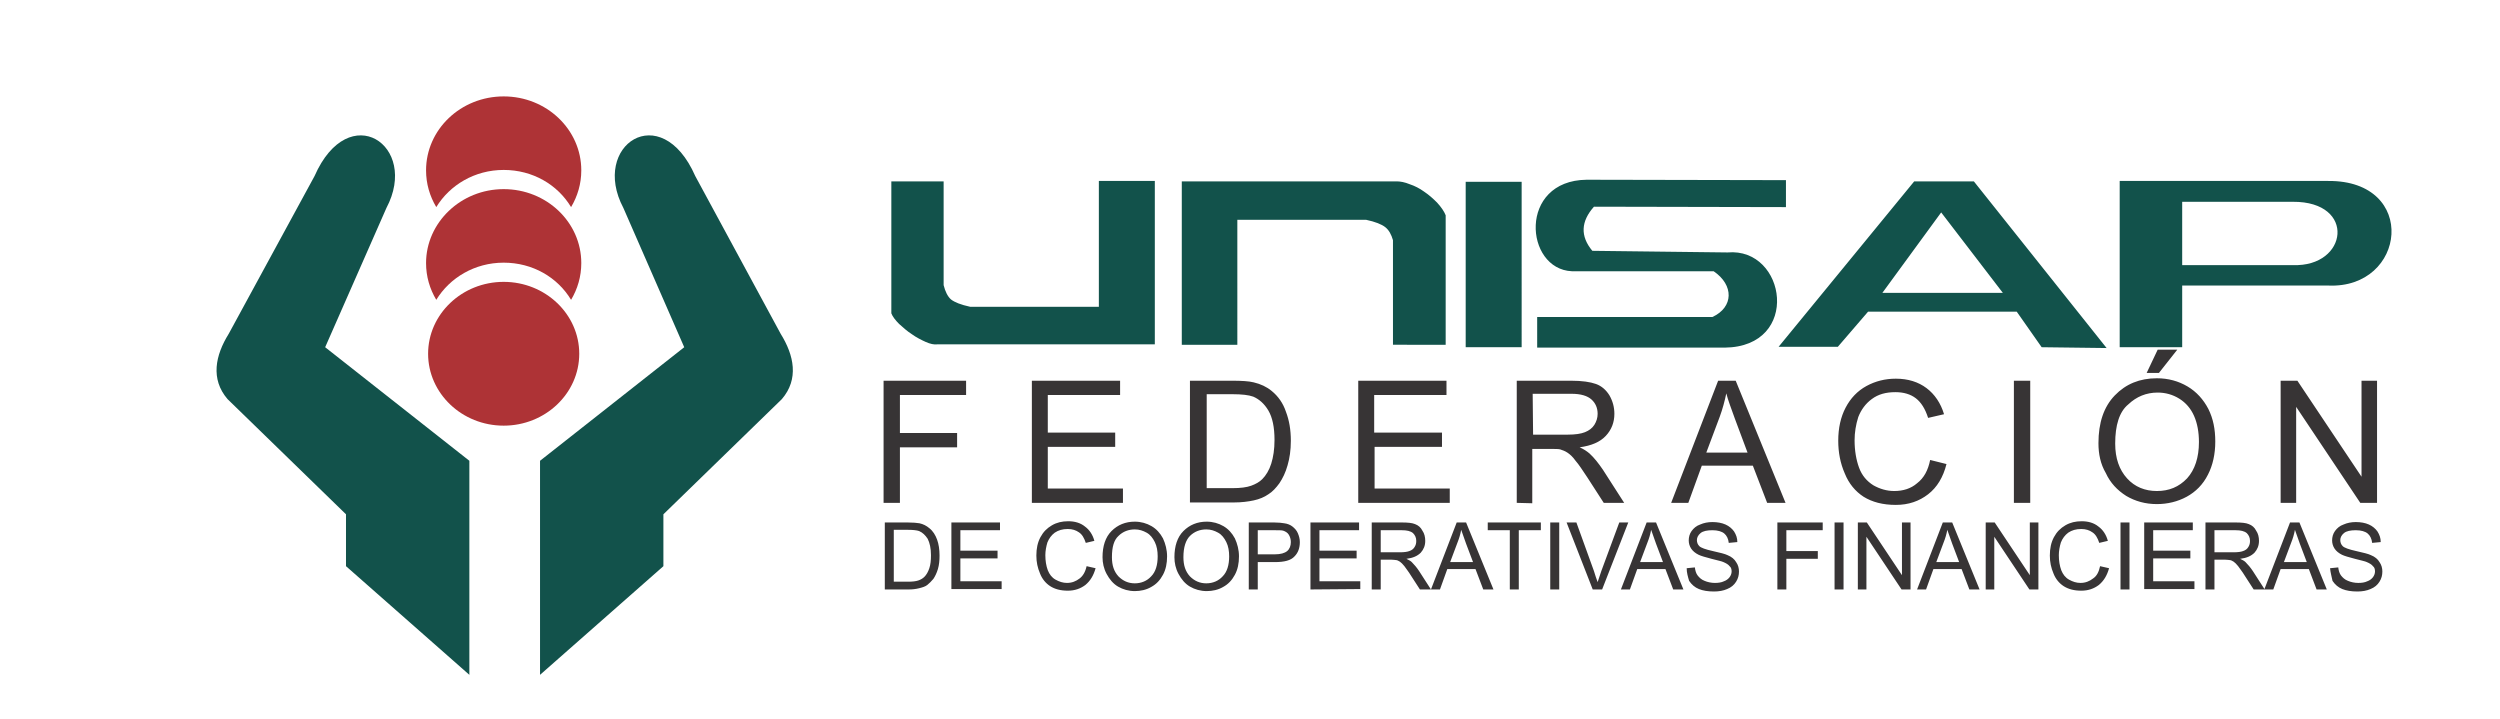
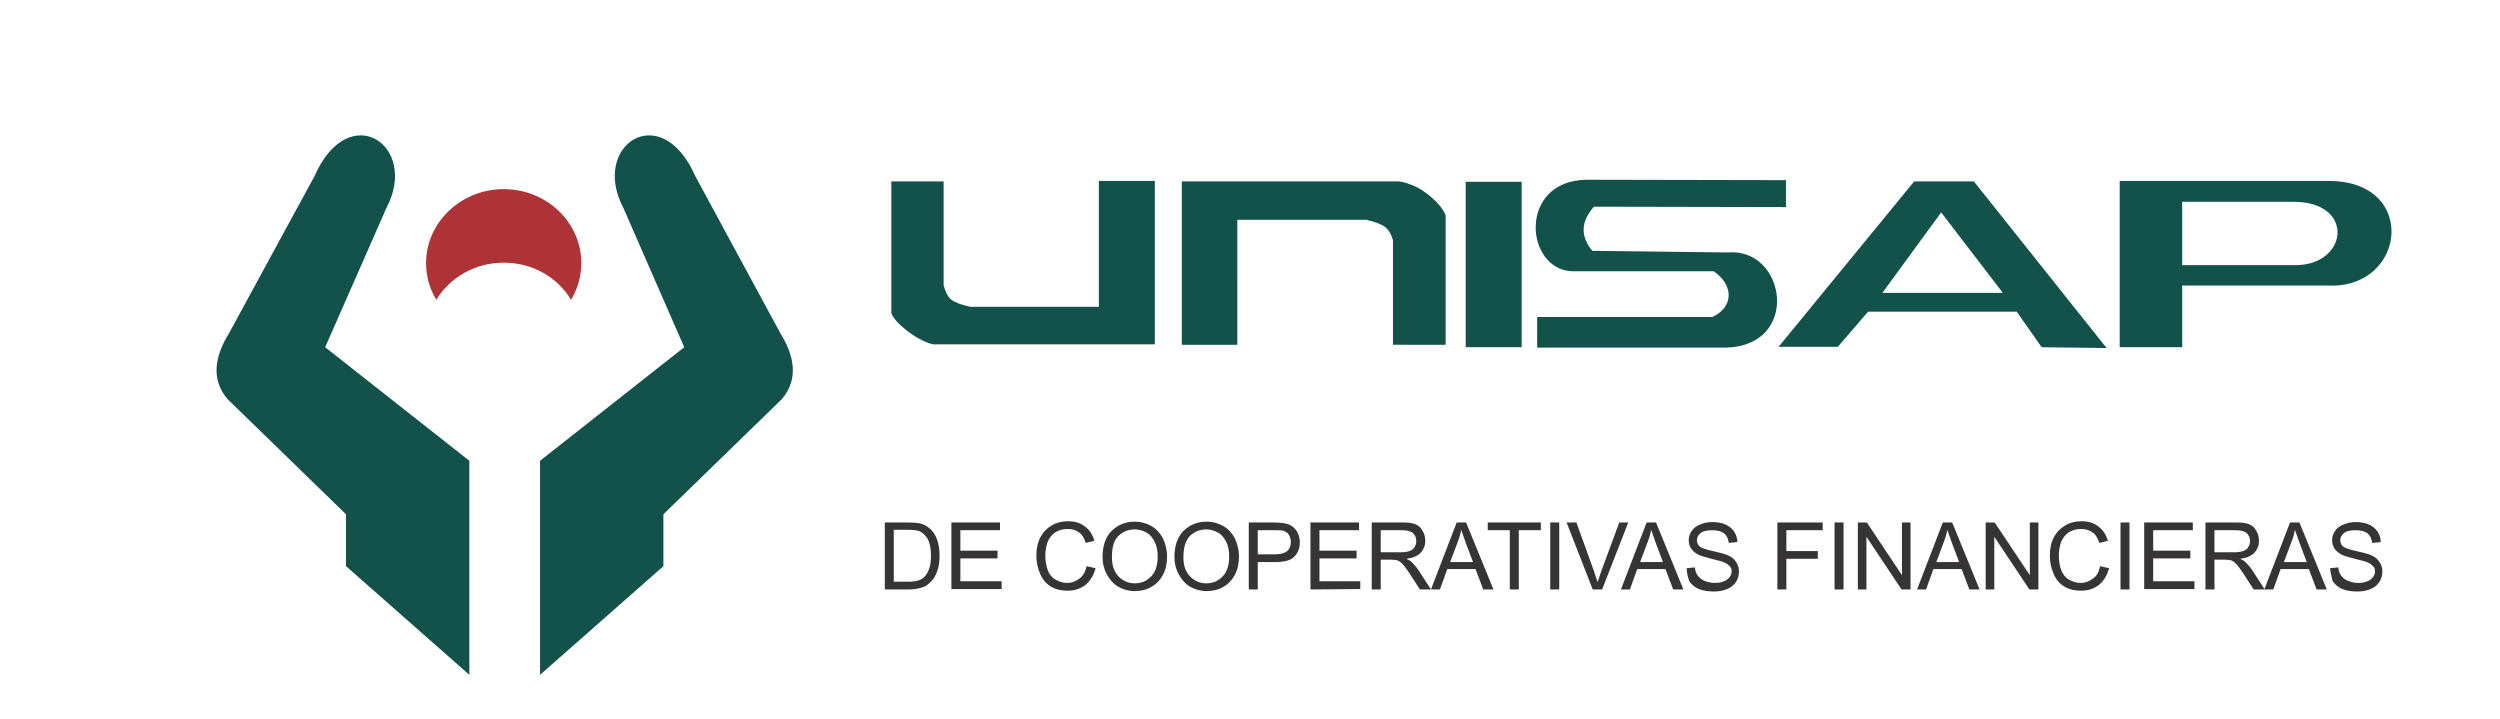
<svg xmlns="http://www.w3.org/2000/svg" version="1.1" id="Capa_1" x="0px" y="0px" viewBox="0 0 612 176" style="enable-background:new 0 0 612 176;" xml:space="preserve">
  <style type="text/css">
	.st0{fill:#373435;}
	.st1{fill-rule:evenodd;clip-rule:evenodd;fill:#12524B;}
	.st2{fill-rule:evenodd;clip-rule:evenodd;fill:#AE3336;}
</style>
  <g id="Capa_x0020_1">
    <path class="st0" d="M216.6,144.3v-16.4h5.6c1.3,0,2.3,0.1,2.9,0.2c0.9,0.2,1.7,0.6,2.4,1.2c0.9,0.7,1.5,1.7,1.9,2.8   c0.4,1.1,0.6,2.4,0.6,3.9c0,1.2-0.1,2.3-0.4,3.3c-0.3,1-0.7,1.8-1.1,2.4c-0.5,0.6-1,1.1-1.5,1.5c-0.5,0.4-1.2,0.6-2,0.8   c-0.8,0.2-1.6,0.3-2.6,0.3L216.6,144.3L216.6,144.3z M218.8,142.4h3.5c1.1,0,1.9-0.1,2.5-0.3c0.6-0.2,1.1-0.5,1.5-0.9   c0.5-0.5,0.9-1.2,1.2-2.1c0.3-0.9,0.4-1.9,0.4-3.2c0-1.7-0.3-3-0.8-4c-0.6-0.9-1.2-1.5-2.1-1.9c-0.6-0.2-1.5-0.3-2.8-0.3h-3.4   V142.4L218.8,142.4z M232.9,144.3v-16.4h11.9v1.9h-9.7v5h9.1v1.9h-9.1v5.6h10.1v1.9H232.9L232.9,144.3z M266,138.6l2.2,0.5   c-0.5,1.8-1.3,3.1-2.5,4.1c-1.2,0.9-2.6,1.4-4.3,1.4c-1.8,0-3.2-0.4-4.3-1.1c-1.1-0.7-2-1.8-2.5-3.1c-0.6-1.4-0.9-2.8-0.9-4.4   c0-1.7,0.3-3.2,1-4.5c0.7-1.3,1.6-2.2,2.8-2.9c1.2-0.7,2.5-1,4-1c1.6,0,3,0.4,4.1,1.3c1.1,0.8,1.9,2,2.3,3.5l-2.1,0.5   c-0.4-1.2-0.9-2.1-1.7-2.6c-0.7-0.5-1.6-0.8-2.7-0.8c-1.3,0-2.3,0.3-3.2,0.9c-0.8,0.6-1.4,1.4-1.8,2.4c-0.3,1-0.5,2.1-0.5,3.1   c0,1.4,0.2,2.6,0.6,3.7c0.4,1,1,1.8,1.9,2.3c0.9,0.5,1.8,0.8,2.8,0.8c1.2,0,2.2-0.4,3.1-1.1C265.1,141,265.7,140,266,138.6   L266,138.6z M269.9,136.4c0-2.7,0.7-4.9,2.2-6.4c1.5-1.5,3.4-2.3,5.7-2.3c1.5,0,2.9,0.4,4.1,1.1c1.2,0.7,2.1,1.7,2.8,3   c0.6,1.3,1,2.8,1,4.4c0,1.7-0.3,3.2-1,4.5c-0.7,1.3-1.6,2.3-2.9,3c-1.2,0.7-2.6,1-4,1c-1.5,0-2.9-0.4-4.1-1.1   c-1.2-0.7-2.1-1.8-2.8-3.1C270.2,139.2,269.9,137.8,269.9,136.4z M272.2,136.4c0,2,0.5,3.5,1.6,4.7c1.1,1.1,2.4,1.7,4,1.7   c1.6,0,3-0.6,4-1.7c1.1-1.1,1.6-2.8,1.6-4.9c0-1.3-0.2-2.5-0.7-3.5c-0.5-1-1.1-1.8-2-2.3c-0.9-0.5-1.8-0.8-2.9-0.8   c-1.5,0-2.9,0.5-4,1.6C272.7,132.2,272.2,133.9,272.2,136.4L272.2,136.4z M287.5,136.4c0-2.7,0.7-4.9,2.2-6.4   c1.5-1.5,3.4-2.3,5.7-2.3c1.5,0,2.9,0.4,4.1,1.1c1.2,0.7,2.1,1.7,2.8,3c0.6,1.3,1,2.8,1,4.4c0,1.7-0.3,3.2-1,4.5   c-0.7,1.3-1.6,2.3-2.9,3c-1.2,0.7-2.6,1-4,1c-1.5,0-2.9-0.4-4.1-1.1c-1.2-0.7-2.1-1.8-2.8-3.1C287.8,139.2,287.5,137.8,287.5,136.4   z M289.7,136.4c0,2,0.5,3.5,1.6,4.7c1.1,1.1,2.4,1.7,4,1.7c1.6,0,3-0.6,4-1.7c1.1-1.1,1.6-2.8,1.6-4.9c0-1.3-0.2-2.5-0.7-3.5   c-0.5-1-1.1-1.8-2-2.3c-0.9-0.5-1.8-0.8-2.9-0.8c-1.5,0-2.9,0.5-4,1.6C290.3,132.2,289.7,133.9,289.7,136.4L289.7,136.4z    M305.7,144.3v-16.4h6.2c1.1,0,1.9,0.1,2.5,0.2c0.8,0.1,1.5,0.4,2,0.8c0.5,0.4,1,0.9,1.3,1.6c0.3,0.7,0.5,1.4,0.5,2.2   c0,1.4-0.4,2.6-1.3,3.5c-0.9,1-2.5,1.4-4.8,1.4h-4.2v6.7L305.7,144.3L305.7,144.3z M307.9,135.7h4.2c1.4,0,2.4-0.3,3-0.8   c0.6-0.5,0.9-1.3,0.9-2.2c0-0.7-0.2-1.3-0.5-1.8c-0.3-0.5-0.8-0.8-1.4-1c-0.4-0.1-1-0.1-2-0.1h-4.2V135.7L307.9,135.7z    M320.8,144.3v-16.4h11.9v1.9H323v5h9.1v1.9H323v5.6H333v1.9L320.8,144.3L320.8,144.3z M335.8,144.3v-16.4h7.3   c1.5,0,2.6,0.1,3.3,0.4c0.8,0.3,1.4,0.8,1.8,1.6c0.5,0.7,0.7,1.6,0.7,2.5c0,1.2-0.4,2.1-1.1,2.9c-0.8,0.8-1.9,1.3-3.5,1.5   c0.6,0.3,1,0.5,1.3,0.8c0.6,0.6,1.2,1.3,1.8,2.2l2.9,4.5h-2.7l-2.2-3.4c-0.6-1-1.2-1.7-1.6-2.3c-0.4-0.5-0.8-0.9-1.1-1.1   c-0.3-0.2-0.7-0.4-1-0.4c-0.2,0-0.6-0.1-1.2-0.1H338v7.3L335.8,144.3L335.8,144.3z M338,135.2h4.7c1,0,1.8-0.1,2.3-0.3   c0.6-0.2,1-0.5,1.3-1c0.3-0.5,0.4-0.9,0.4-1.5c0-0.8-0.3-1.4-0.8-1.9c-0.6-0.5-1.5-0.7-2.7-0.7H338L338,135.2L338,135.2z    M350.3,144.3l6.3-16.4h2.3l6.7,16.4h-2.5l-1.9-5h-6.9l-1.8,5H350.3L350.3,144.3z M355,137.6h5.6l-1.7-4.5   c-0.5-1.4-0.9-2.5-1.2-3.4c-0.2,1.1-0.5,2.1-0.9,3.1L355,137.6z M369.6,144.3v-14.5h-5.4v-1.9h13v1.9h-5.4v14.5H369.6L369.6,144.3z    M379.5,144.3v-16.4h2.2v16.4H379.5z M389.9,144.3l-6.4-16.4h2.4l4.3,11.9c0.3,1,0.6,1.9,0.9,2.7c0.3-0.9,0.6-1.8,0.9-2.7l4.4-11.9   h2.2l-6.4,16.4H389.9z M396.8,144.3l6.3-16.4h2.3l6.7,16.4h-2.5l-1.9-5h-6.9l-1.8,5H396.8L396.8,144.3z M401.5,137.6h5.6l-1.7-4.5   c-0.5-1.4-0.9-2.5-1.2-3.4c-0.2,1.1-0.5,2.1-0.9,3.1L401.5,137.6z M412.9,139.1l2-0.2c0.1,0.8,0.3,1.5,0.7,2c0.4,0.5,0.9,1,1.7,1.3   c0.7,0.3,1.6,0.5,2.5,0.5c0.8,0,1.6-0.1,2.2-0.4c0.6-0.2,1.1-0.6,1.4-1c0.3-0.4,0.5-0.9,0.5-1.4c0-0.5-0.1-1-0.5-1.3   c-0.3-0.4-0.8-0.7-1.5-1c-0.4-0.2-1.4-0.4-2.9-0.8c-1.5-0.4-2.6-0.7-3.2-1c-0.8-0.4-1.4-0.9-1.8-1.5c-0.4-0.6-0.6-1.3-0.6-2   c0-0.8,0.2-1.6,0.7-2.3c0.5-0.7,1.2-1.3,2.1-1.6c0.9-0.4,1.9-0.6,3-0.6c1.2,0,2.3,0.2,3.2,0.6c0.9,0.4,1.6,1,2.1,1.7   c0.5,0.8,0.8,1.6,0.8,2.6l-2.1,0.2c-0.1-1-0.5-1.8-1.1-2.3c-0.6-0.5-1.6-0.8-2.9-0.8c-1.3,0-2.3,0.2-2.9,0.7   c-0.6,0.5-0.9,1.1-0.9,1.7c0,0.6,0.2,1.1,0.6,1.5c0.4,0.4,1.5,0.8,3.3,1.2c1.8,0.4,3,0.7,3.6,1c1,0.4,1.7,1,2.1,1.7   c0.5,0.7,0.7,1.5,0.7,2.3c0,0.9-0.2,1.7-0.7,2.5c-0.5,0.8-1.2,1.4-2.2,1.8c-0.9,0.4-2,0.6-3.2,0.6c-1.5,0-2.7-0.2-3.7-0.6   c-1-0.4-1.8-1.1-2.4-2C413.2,141.2,412.9,140.2,412.9,139.1z M435.1,144.3v-16.4h11.1v1.9h-8.9v5.1h7.7v1.9h-7.7v7.5L435.1,144.3   L435.1,144.3z M449.1,144.3v-16.4h2.2v16.4H449.1z M454.8,144.3v-16.4h2.2l8.6,12.9v-12.9h2.1v16.4h-2.2l-8.6-12.9v12.9H454.8z    M469.3,144.3l6.3-16.4h2.3l6.7,16.4h-2.5l-1.9-5h-6.9l-1.8,5H469.3z M474,137.6h5.6l-1.7-4.5c-0.5-1.4-0.9-2.5-1.2-3.4   c-0.2,1.1-0.5,2.1-0.9,3.1L474,137.6z M486.1,144.3v-16.4h2.2l8.6,12.9v-12.9h2.1v16.4h-2.2l-8.6-12.9v12.9H486.1z M514.1,138.6   l2.2,0.5c-0.5,1.8-1.3,3.1-2.5,4.1c-1.2,0.9-2.6,1.4-4.3,1.4c-1.8,0-3.2-0.4-4.3-1.1c-1.1-0.7-2-1.8-2.5-3.1   c-0.6-1.4-0.9-2.8-0.9-4.4c0-1.7,0.3-3.2,1-4.5c0.7-1.3,1.6-2.2,2.8-2.9c1.2-0.7,2.5-1,4-1c1.6,0,3,0.4,4.1,1.3   c1.1,0.8,1.9,2,2.3,3.5l-2.1,0.5c-0.4-1.2-0.9-2.1-1.7-2.6c-0.7-0.5-1.6-0.8-2.7-0.8c-1.3,0-2.3,0.3-3.2,0.9   c-0.8,0.6-1.4,1.4-1.8,2.4c-0.3,1-0.5,2.1-0.5,3.1c0,1.4,0.2,2.6,0.6,3.7c0.4,1,1,1.8,1.9,2.3c0.9,0.5,1.8,0.8,2.8,0.8   c1.2,0,2.2-0.4,3.1-1.1C513.3,141,513.8,140,514.1,138.6L514.1,138.6z M519.1,144.3v-16.4h2.2v16.4H519.1z M524.9,144.3v-16.4h11.9   v1.9h-9.7v5h9.1v1.9h-9.1v5.6h10.1v1.9H524.9L524.9,144.3z M539.9,144.3v-16.4h7.3c1.5,0,2.6,0.1,3.3,0.4c0.8,0.3,1.4,0.8,1.8,1.6   c0.5,0.7,0.7,1.6,0.7,2.5c0,1.2-0.4,2.1-1.1,2.9c-0.8,0.8-1.9,1.3-3.5,1.5c0.6,0.3,1,0.5,1.3,0.8c0.6,0.6,1.2,1.3,1.8,2.2l2.9,4.5   h-2.7l-2.2-3.4c-0.6-1-1.2-1.7-1.6-2.3c-0.4-0.5-0.8-0.9-1.1-1.1c-0.3-0.2-0.7-0.4-1-0.4c-0.2,0-0.6-0.1-1.2-0.1h-2.5v7.3   L539.9,144.3L539.9,144.3z M542.1,135.2h4.7c1,0,1.8-0.1,2.3-0.3c0.6-0.2,1-0.5,1.3-1c0.3-0.5,0.4-0.9,0.4-1.5   c0-0.8-0.3-1.4-0.8-1.9c-0.6-0.5-1.5-0.7-2.7-0.7h-5.2V135.2z M554.3,144.3l6.3-16.4h2.3l6.7,16.4h-2.5l-1.9-5h-6.9l-1.8,5H554.3   L554.3,144.3z M559.1,137.6h5.6l-1.7-4.5c-0.5-1.4-0.9-2.5-1.2-3.4c-0.2,1.1-0.5,2.1-0.9,3.1L559.1,137.6z M570.4,139.1l2-0.2   c0.1,0.8,0.3,1.5,0.7,2c0.4,0.5,0.9,1,1.7,1.3c0.7,0.3,1.6,0.5,2.5,0.5c0.8,0,1.6-0.1,2.2-0.4c0.6-0.2,1.1-0.6,1.4-1   c0.3-0.4,0.5-0.9,0.5-1.4c0-0.5-0.1-1-0.5-1.3c-0.3-0.4-0.8-0.7-1.5-1c-0.4-0.2-1.4-0.4-2.9-0.8c-1.5-0.4-2.6-0.7-3.2-1   c-0.8-0.4-1.4-0.9-1.8-1.5c-0.4-0.6-0.6-1.3-0.6-2c0-0.8,0.2-1.6,0.7-2.3c0.5-0.7,1.2-1.3,2.1-1.6c0.9-0.4,1.9-0.6,3-0.6   c1.2,0,2.3,0.2,3.2,0.6c0.9,0.4,1.6,1,2.1,1.7c0.5,0.8,0.8,1.6,0.8,2.6l-2.1,0.2c-0.1-1-0.5-1.8-1.1-2.3c-0.6-0.5-1.6-0.8-2.9-0.8   c-1.3,0-2.3,0.2-2.9,0.7c-0.6,0.5-0.9,1.1-0.9,1.7c0,0.6,0.2,1.1,0.6,1.5c0.4,0.4,1.5,0.8,3.3,1.2c1.8,0.4,3,0.7,3.6,1   c1,0.4,1.7,1,2.1,1.7c0.5,0.7,0.7,1.5,0.7,2.3c0,0.9-0.2,1.7-0.7,2.5c-0.5,0.8-1.2,1.4-2.2,1.8c-0.9,0.4-2,0.6-3.2,0.6   c-1.5,0-2.7-0.2-3.7-0.6c-1-0.4-1.8-1.1-2.4-2C570.8,141.2,570.5,140.2,570.4,139.1z" />
    <path class="st1" d="M79.6,85l35.3,27.8v52.4l-30.2-26.6v-12.7l-29-28.2c-4.2-4.9-3-10.7,0.3-16L77,43.1   c8.4-19.1,25.7-7.5,17.6,7.8L79.6,85L79.6,85z" />
    <path class="st1" d="M167.5,85l-35.3,27.8v52.4l30.2-26.6v-12.7l29-28.2c4.2-4.9,3-10.7-0.3-16l-20.9-38.6   c-8.4-19.1-25.7-7.5-17.6,7.8L167.5,85L167.5,85z" />
    <path class="st2" d="M123.3,46.3c10.5,0,19,8.1,19,18.1c0,3.3-0.9,6.3-2.5,9c-3.3-5.5-9.4-9.1-16.5-9.1c-7.1,0-13.2,3.7-16.5,9.1   c-1.6-2.7-2.5-5.7-2.5-9C104.3,54.5,112.8,46.3,123.3,46.3z" />
    <path class="st1" d="M218.2,44.4v32.3c0.3,0.8,1,1.7,1.9,2.6c1,0.9,2,1.8,3.1,2.5c1.1,0.8,2.3,1.4,3.4,1.9c1.1,0.5,2.1,0.7,2.8,0.6   h53.3v-40H269v30.8h-31.5c-2.3-0.5-3.8-1.1-4.7-1.8c-0.8-0.7-1.4-1.9-1.8-3.5V44.4L218.2,44.4L218.2,44.4z M353.9,84.4V52.7   c-0.4-1-1.1-2-2.1-3.1c-1-1-2-1.9-3.2-2.7c-1.1-0.8-2.3-1.4-3.5-1.8c-1.2-0.5-2.3-0.7-3.2-0.7h-52.6v40h13.6V53.8h31.5   c2.3,0.5,3.8,1.1,4.7,1.8c0.9,0.7,1.5,1.8,1.9,3.2v25.6L353.9,84.4L353.9,84.4z M358.8,44.5V85h13.7V44.5H358.8z M435.4,84.9   l14.5,0l7.4-8.6l36.4,0l6.1,8.7l15.9,0.2l-32.5-40.8h-14.6L435.4,84.9L435.4,84.9z M460.8,71.7h29.5l-15.1-19.7L460.8,71.7z    M376.3,77.6h42.9c5.2-2.4,5.3-7.8,0.3-11.2l-34.7,0c-11.6-0.5-13.2-22.2,3.6-22.4l48.8,0.1l0,6.6l-47-0.1   c-3.2,3.6-3.4,7.2-0.4,10.8l33.1,0.4c14.4-1.3,18.1,23.1-0.7,23.3h-45.9V77.6z M561.3,49.4h-27.1v15.5h27.1   C574.8,65.4,576.9,49.3,561.3,49.4L561.3,49.4z M518.9,44.3h15.3v0h35.7c22.2-0.2,19.2,26.5,0,25.6h-35.7V85h-15.3V44.3L518.9,44.3   z" />
-     <path class="st2" d="M123.3,69c10.2,0,18.5,7.9,18.5,17.6s-8.3,17.6-18.5,17.6s-18.5-7.9-18.5-17.6S113.1,69,123.3,69z" />
-     <path class="st2" d="M123.3,23.6c10.5,0,19,8.1,19,18.1c0,3.3-0.9,6.3-2.5,9c-3.3-5.5-9.4-9.1-16.5-9.1c-7.1,0-13.2,3.7-16.5,9.1   c-1.6-2.7-2.5-5.7-2.5-9C104.3,31.7,112.8,23.6,123.3,23.6z" />
-     <path class="st0" d="M216.3,123.1V93.2h20.2v3.5h-16.2v9.3h14v3.5h-14v13.6H216.3z M252.6,123.1V93.2h21.6v3.5h-17.7v9.2h16.5v3.5   h-16.5v10.2h18.4v3.5L252.6,123.1L252.6,123.1z M291.3,123.1V93.2h10.3c2.3,0,4.1,0.1,5.3,0.4c1.7,0.4,3.2,1.1,4.4,2.1   c1.6,1.3,2.8,3,3.5,5.1c0.8,2.1,1.2,4.4,1.2,7.1c0,2.3-0.3,4.3-0.8,6c-0.5,1.8-1.2,3.2-2,4.4c-0.8,1.1-1.7,2.1-2.7,2.7   c-1,0.7-2.2,1.2-3.6,1.5c-1.4,0.3-3,0.5-4.8,0.5H291.3z M295.3,119.5h6.4c2,0,3.5-0.2,4.6-0.6c1.1-0.4,2-0.9,2.7-1.6   c0.9-0.9,1.7-2.2,2.2-3.8c0.5-1.6,0.8-3.5,0.8-5.8c0-3.1-0.5-5.5-1.5-7.2c-1-1.7-2.3-2.8-3.7-3.4c-1.1-0.4-2.8-0.6-5.1-0.6h-6.3   V119.5z M332.5,123.1V93.2h21.6v3.5h-17.7v9.2H353v3.5h-16.5v10.2h18.4v3.5L332.5,123.1L332.5,123.1z M371.3,123.1V93.2h13.3   c2.7,0,4.7,0.3,6.1,0.8c1.4,0.5,2.5,1.5,3.3,2.8c0.8,1.4,1.2,2.9,1.2,4.5c0,2.1-0.7,3.9-2.1,5.4c-1.4,1.5-3.5,2.4-6.4,2.8   c1.1,0.5,1.8,1,2.4,1.5c1.2,1.1,2.2,2.4,3.3,4l5.2,8.1h-5l-4-6.2c-1.2-1.8-2.1-3.2-2.9-4.1c-0.7-1-1.4-1.6-2-2   c-0.6-0.4-1.2-0.6-1.8-0.8c-0.5-0.1-1.2-0.1-2.2-0.1h-4.6v13.3L371.3,123.1L371.3,123.1z M375.3,106.4h8.5c1.8,0,3.2-0.2,4.2-0.6   c1-0.4,1.8-1,2.3-1.8c0.5-0.8,0.8-1.7,0.8-2.7c0-1.4-0.5-2.6-1.5-3.5c-1-0.9-2.6-1.4-4.9-1.4h-9.5L375.3,106.4L375.3,106.4z    M409.1,123.1l11.5-29.9h4.3l12.2,29.9h-4.5l-3.5-9.1h-12.5l-3.3,9.1H409.1L409.1,123.1z M417.7,110.8h10.1l-3.1-8.3   c-0.9-2.5-1.7-4.6-2.1-6.2c-0.4,1.9-0.9,3.8-1.6,5.7L417.7,110.8z M472.5,112.6l4,1c-0.8,3.2-2.3,5.7-4.5,7.4   c-2.2,1.7-4.8,2.6-7.9,2.6c-3.2,0-5.8-0.7-7.9-2c-2-1.3-3.6-3.2-4.6-5.7c-1.1-2.5-1.6-5.2-1.6-8c0-3.1,0.6-5.8,1.8-8.1   c1.2-2.3,2.9-4.1,5.1-5.3c2.2-1.2,4.6-1.8,7.2-1.8c3,0,5.5,0.8,7.5,2.3c2,1.5,3.5,3.7,4.3,6.4l-3.9,0.9c-0.7-2.2-1.7-3.8-3-4.8   c-1.3-1-3-1.5-5-1.5c-2.3,0-4.2,0.5-5.8,1.7c-1.5,1.1-2.6,2.6-3.3,4.4c-0.6,1.9-0.9,3.8-0.9,5.7c0,2.5,0.4,4.8,1.1,6.7   c0.7,1.9,1.9,3.3,3.5,4.3c1.6,0.9,3.3,1.4,5.1,1.4c2.2,0,4.1-0.6,5.6-1.9C471,117,472,115.1,472.5,112.6L472.5,112.6z M493,123.1   V93.2h4v29.9H493z M513.7,108.5c0-5,1.3-8.9,4-11.7c2.7-2.8,6.1-4.2,10.3-4.2c2.8,0,5.3,0.7,7.5,2c2.2,1.3,3.9,3.2,5.1,5.5   c1.2,2.4,1.7,5,1.7,8c0,3-0.6,5.8-1.8,8.1c-1.2,2.4-3,4.2-5.2,5.4c-2.2,1.2-4.7,1.8-7.3,1.8c-2.8,0-5.3-0.7-7.5-2   c-2.2-1.4-3.9-3.2-5-5.6C514.2,113.6,513.7,111.1,513.7,108.5L513.7,108.5z M517.8,108.6c0,3.6,1,6.4,2.9,8.5   c1.9,2.1,4.4,3.1,7.3,3.1c3,0,5.4-1,7.4-3.1c1.9-2.1,2.9-5.1,2.9-8.9c0-2.4-0.4-4.6-1.2-6.4c-0.8-1.8-2-3.2-3.6-4.2   c-1.6-1-3.4-1.5-5.3-1.5c-2.8,0-5.2,1-7.2,2.9C518.8,100.8,517.8,104.1,517.8,108.6L517.8,108.6z M525.5,91.3l2.7-5.7h4.8l-4.5,5.7   H525.5z M558.3,123.1V93.2h4.1l15.7,23.5V93.2h3.8v29.9h-4.1l-15.7-23.5v23.5H558.3z" />
  </g>
</svg>